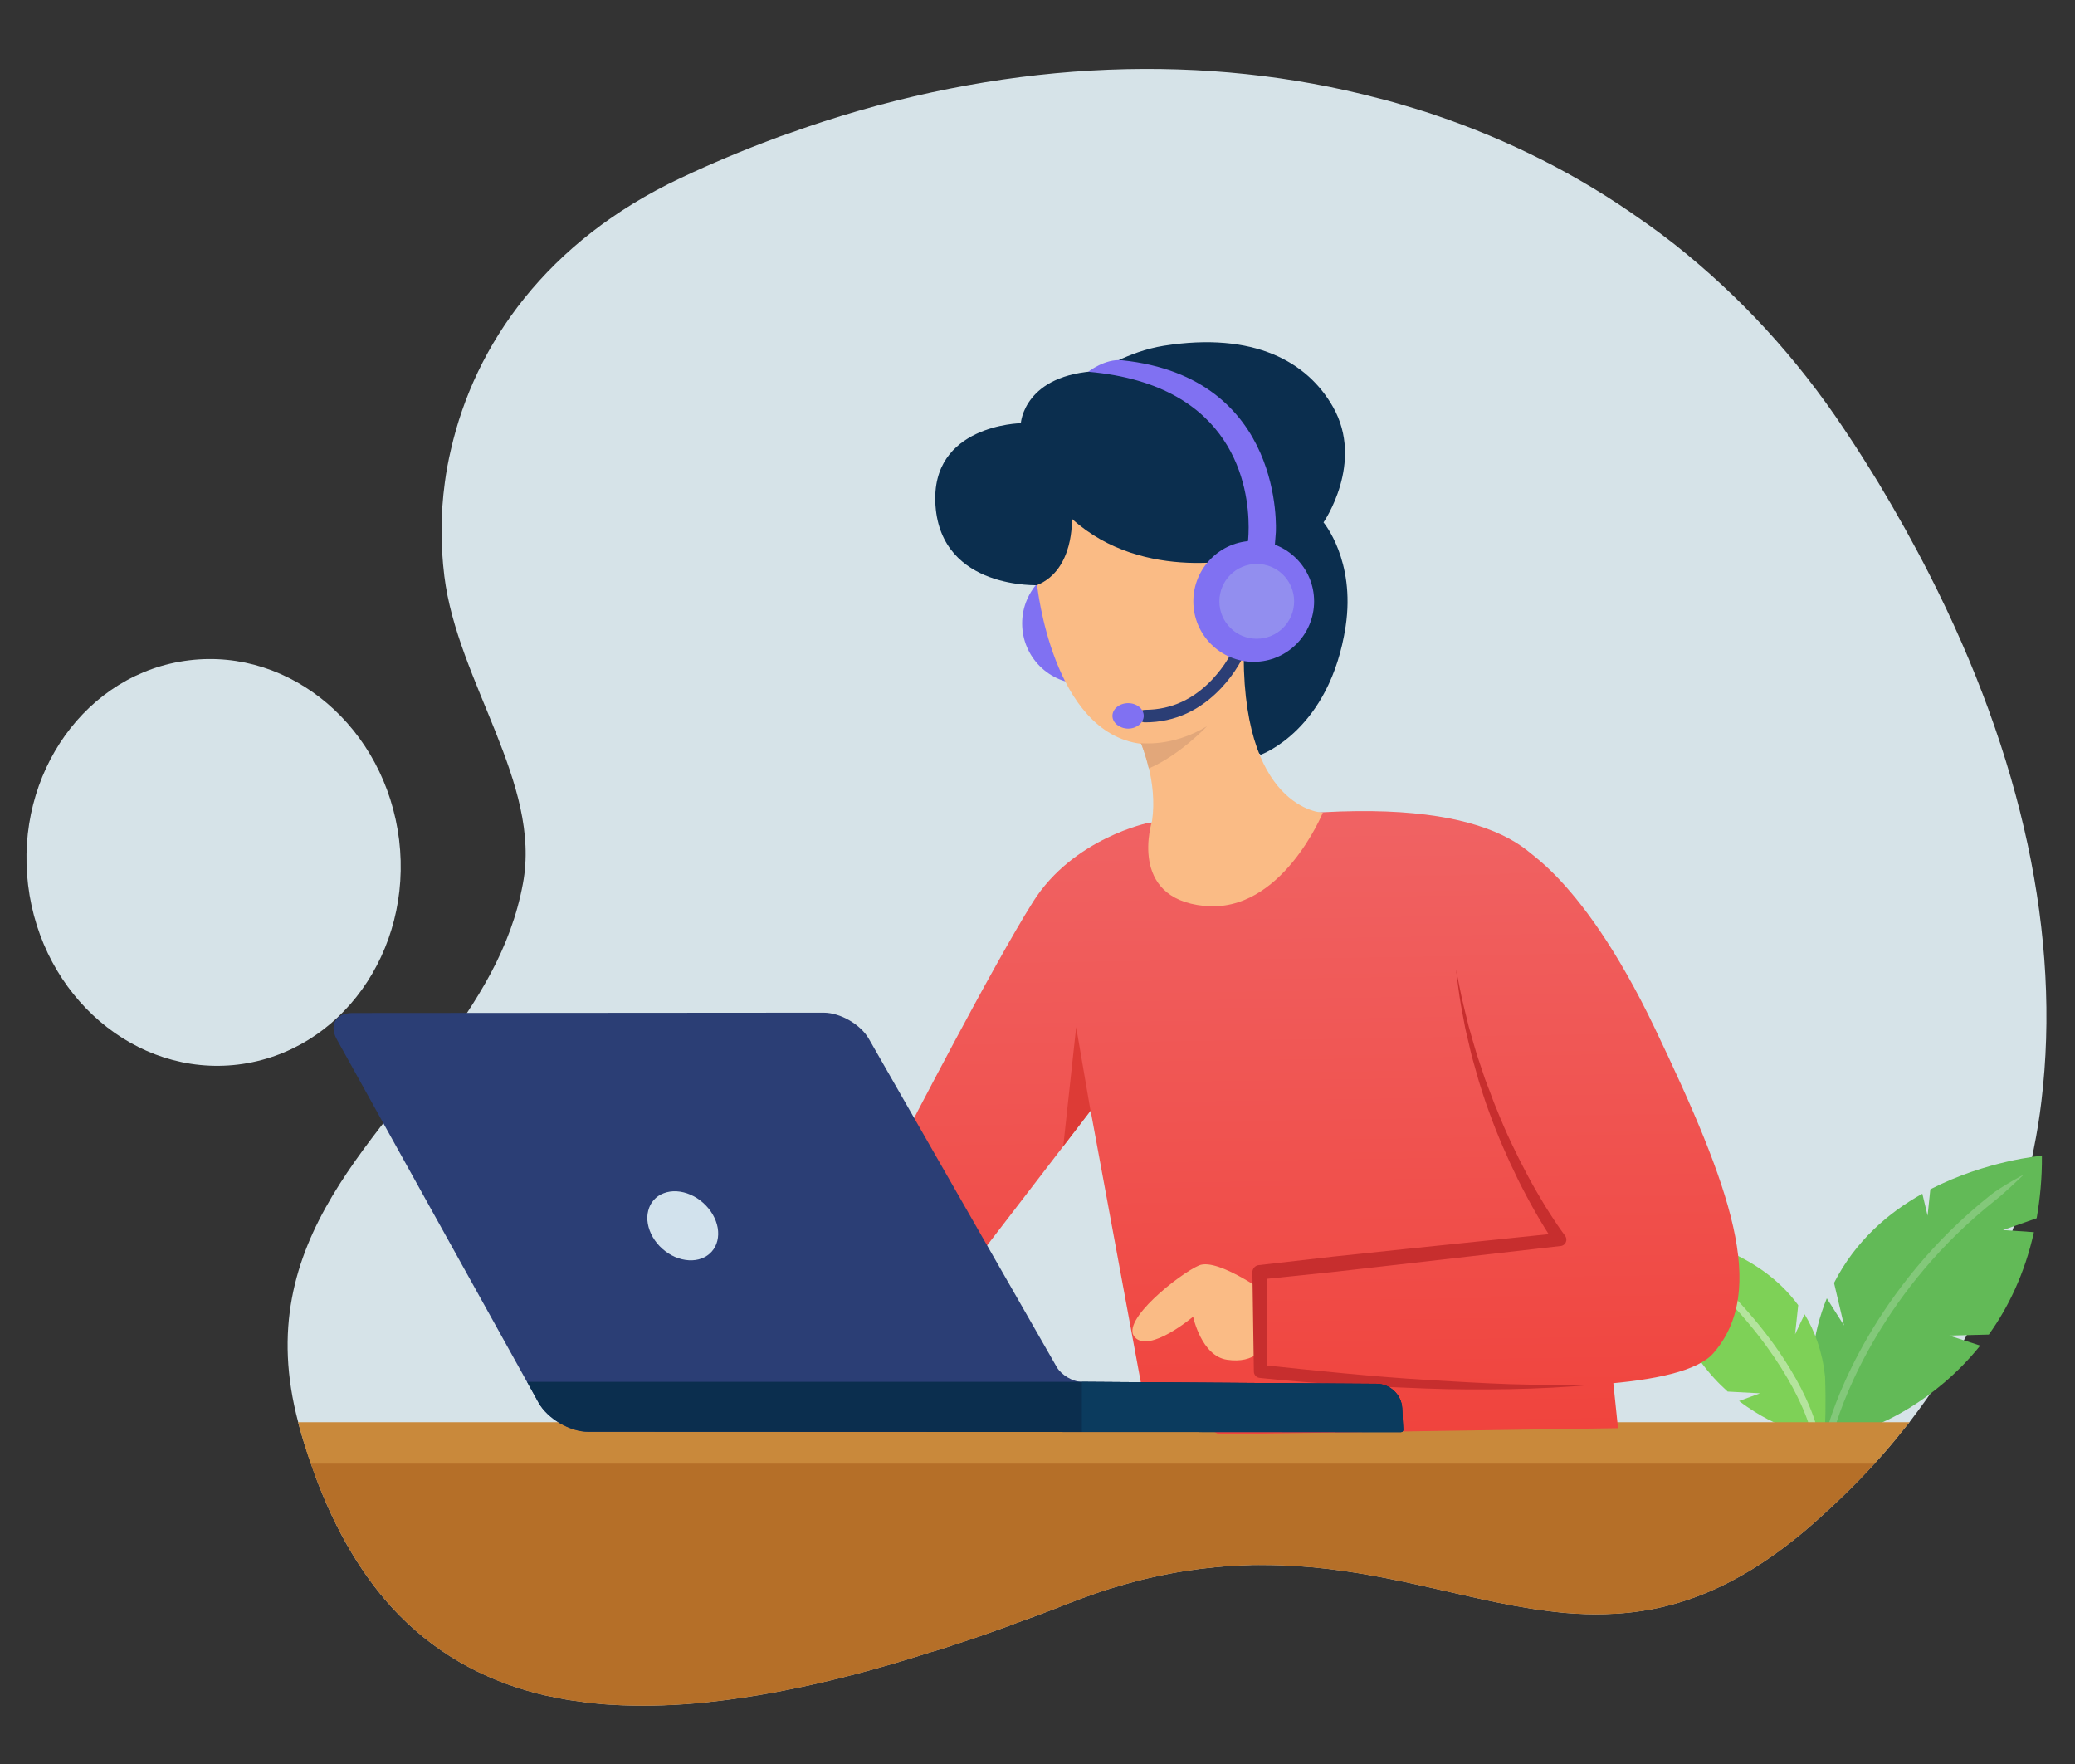
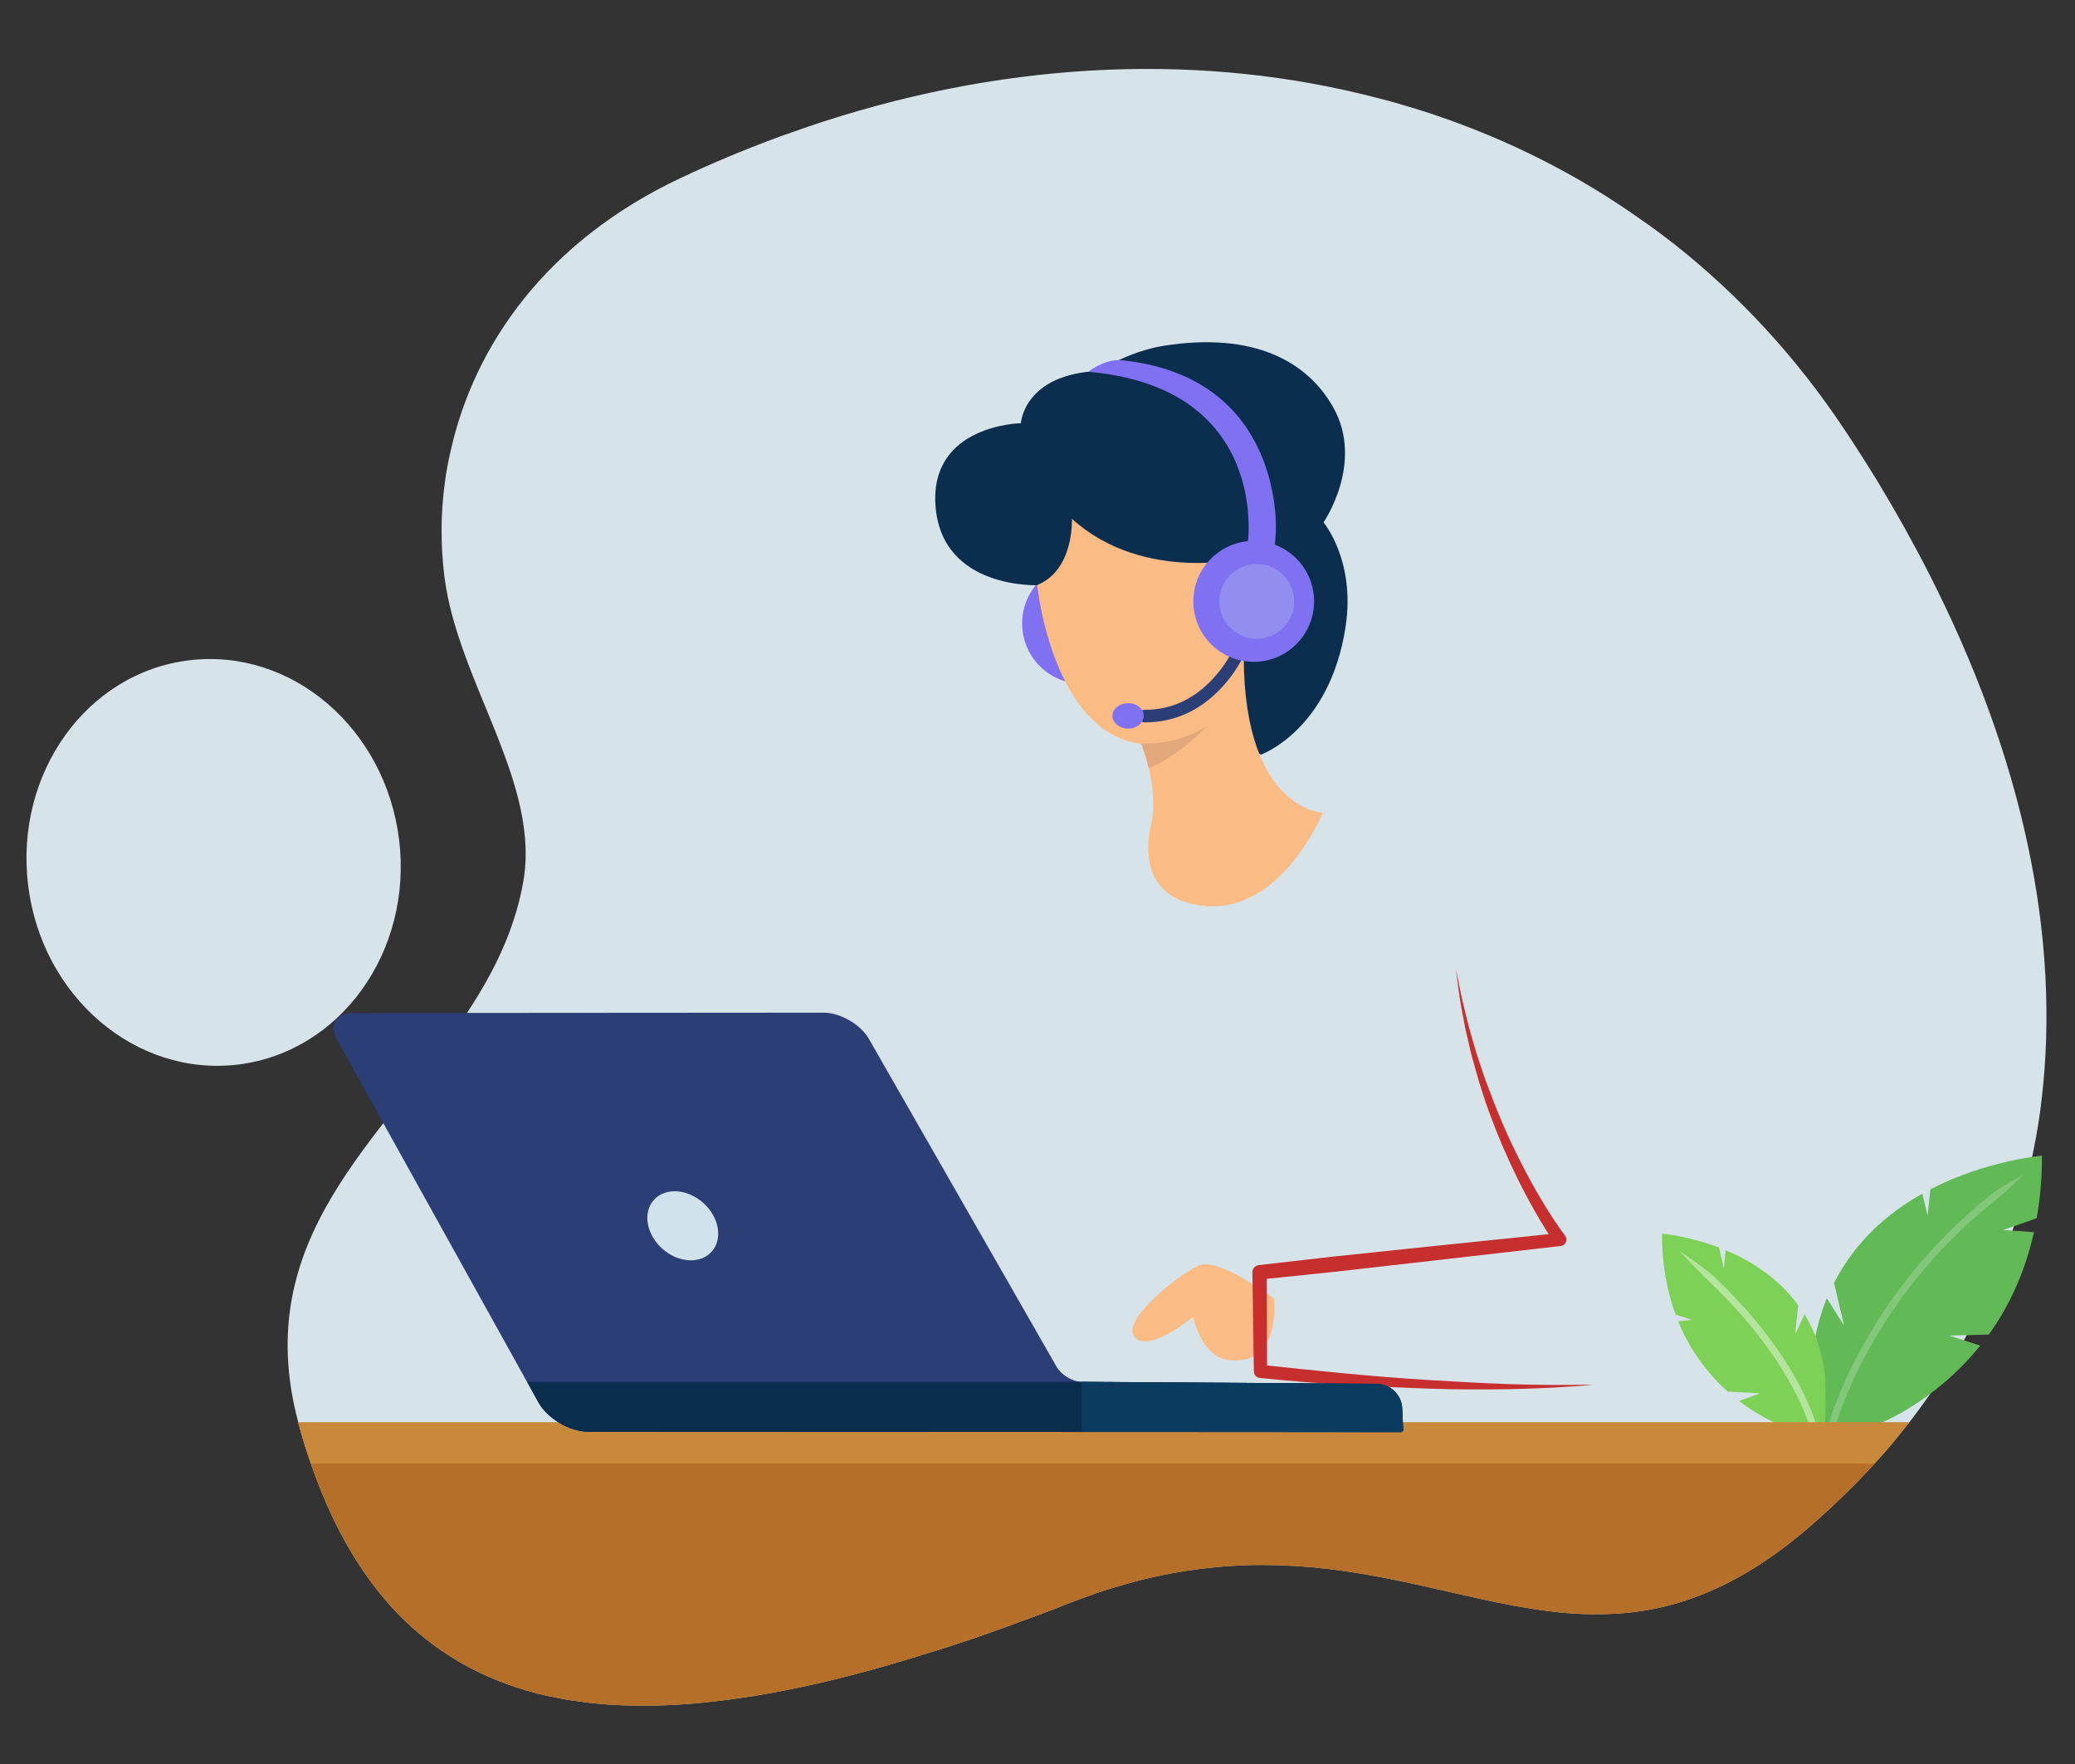
<svg xmlns="http://www.w3.org/2000/svg" width="200" viewBox="0 0 150 127.5" height="170" preserveAspectRatio="xMidYMid meet">
  <rect x="0" y="0" width="150" height="127.5" fill="#333333" stroke="none" />
  <defs>
    <clipPath id="bba9c2b464">
      <path d="M 20 4 L 148 4 L 148 123.309 L 20 123.309 Z M 20 4 " clip-rule="nonzero" />
    </clipPath>
    <clipPath id="82d588ad1c">
      <path d="M 1.039 47 L 29 47 L 29 78 L 1.039 78 Z M 1.039 47 " clip-rule="nonzero" />
    </clipPath>
    <clipPath id="6dd6443a1c">
      <path d="M 22 104 L 136 104 L 136 123.309 L 22 123.309 Z M 22 104 " clip-rule="nonzero" />
    </clipPath>
    <clipPath id="9add79c0c0">
-       <path d="M 65 58 L 117 58 L 117 104 L 65 104 Z M 65 58 " clip-rule="nonzero" />
-     </clipPath>
+       </clipPath>
    <clipPath id="e6c0890187">
      <path d="M 83.059 59.465 C 83.059 59.465 77.594 60.562 74.68 65.18 C 71.766 69.797 65.449 82.023 65.449 82.023 L 70.43 91.223 L 78.84 80.277 L 82.629 100.781 L 88.098 103.664 L 116.965 103.227 C 116.965 103.227 113.391 68.664 112.84 65.445 C 112.293 62.23 109.023 57.977 95.676 58.707 Z M 83.059 59.465 " clip-rule="nonzero" />
    </clipPath>
    <linearGradient x1="121.568" gradientTransform="matrix(0.73, 0, 0, 0.731, 1.916, 4.98)" y1="72.007" x2="122.532" gradientUnits="userSpaceOnUse" y2="135.591" id="1b4e4cf7f2">
      <stop stop-opacity="1" stop-color="rgb(94.099%, 38.934%, 39.27%)" offset="0" />
      <stop stop-opacity="1" stop-color="rgb(94.099%, 38.837%, 39.149%)" offset="0.016" />
      <stop stop-opacity="1" stop-color="rgb(94.099%, 38.641%, 38.907%)" offset="0.017" />
      <stop stop-opacity="1" stop-color="rgb(94.099%, 38.544%, 38.786%)" offset="0.031" />
      <stop stop-opacity="1" stop-color="rgb(94.099%, 38.446%, 38.664%)" offset="0.047" />
      <stop stop-opacity="1" stop-color="rgb(94.099%, 38.251%, 38.422%)" offset="0.062" />
      <stop stop-opacity="1" stop-color="rgb(94.099%, 38.055%, 38.179%)" offset="0.078" />
      <stop stop-opacity="1" stop-color="rgb(94.099%, 37.86%, 37.938%)" offset="0.094" />
      <stop stop-opacity="1" stop-color="rgb(94.099%, 37.665%, 37.695%)" offset="0.109" />
      <stop stop-opacity="1" stop-color="rgb(94.099%, 37.469%, 37.453%)" offset="0.125" />
      <stop stop-opacity="1" stop-color="rgb(94.099%, 37.274%, 37.21%)" offset="0.141" />
      <stop stop-opacity="1" stop-color="rgb(94.099%, 37.079%, 36.967%)" offset="0.156" />
      <stop stop-opacity="1" stop-color="rgb(94.099%, 36.884%, 36.726%)" offset="0.172" />
      <stop stop-opacity="1" stop-color="rgb(94.099%, 36.688%, 36.484%)" offset="0.188" />
      <stop stop-opacity="1" stop-color="rgb(94.099%, 36.493%, 36.241%)" offset="0.203" />
      <stop stop-opacity="1" stop-color="rgb(94.099%, 36.298%, 35.999%)" offset="0.219" />
      <stop stop-opacity="1" stop-color="rgb(94.099%, 36.102%, 35.757%)" offset="0.234" />
      <stop stop-opacity="1" stop-color="rgb(94.099%, 35.907%, 35.515%)" offset="0.25" />
      <stop stop-opacity="1" stop-color="rgb(94.099%, 35.712%, 35.272%)" offset="0.266" />
      <stop stop-opacity="1" stop-color="rgb(94.099%, 35.516%, 35.03%)" offset="0.281" />
      <stop stop-opacity="1" stop-color="rgb(94.099%, 35.321%, 34.787%)" offset="0.297" />
      <stop stop-opacity="1" stop-color="rgb(94.099%, 35.126%, 34.546%)" offset="0.312" />
      <stop stop-opacity="1" stop-color="rgb(94.099%, 34.93%, 34.303%)" offset="0.328" />
      <stop stop-opacity="1" stop-color="rgb(94.099%, 34.735%, 34.061%)" offset="0.344" />
      <stop stop-opacity="1" stop-color="rgb(94.099%, 34.54%, 33.818%)" offset="0.359" />
      <stop stop-opacity="1" stop-color="rgb(94.099%, 34.344%, 33.575%)" offset="0.375" />
      <stop stop-opacity="1" stop-color="rgb(94.099%, 34.149%, 33.334%)" offset="0.391" />
      <stop stop-opacity="1" stop-color="rgb(94.099%, 33.954%, 33.092%)" offset="0.406" />
      <stop stop-opacity="1" stop-color="rgb(94.099%, 33.759%, 32.849%)" offset="0.422" />
      <stop stop-opacity="1" stop-color="rgb(94.099%, 33.563%, 32.607%)" offset="0.438" />
      <stop stop-opacity="1" stop-color="rgb(94.099%, 33.368%, 32.364%)" offset="0.453" />
      <stop stop-opacity="1" stop-color="rgb(94.099%, 33.173%, 32.123%)" offset="0.469" />
      <stop stop-opacity="1" stop-color="rgb(94.099%, 32.977%, 31.88%)" offset="0.484" />
      <stop stop-opacity="1" stop-color="rgb(94.099%, 32.782%, 31.638%)" offset="0.5" />
      <stop stop-opacity="1" stop-color="rgb(94.099%, 32.587%, 31.395%)" offset="0.516" />
      <stop stop-opacity="1" stop-color="rgb(94.099%, 32.391%, 31.154%)" offset="0.531" />
      <stop stop-opacity="1" stop-color="rgb(94.099%, 32.196%, 30.911%)" offset="0.547" />
      <stop stop-opacity="1" stop-color="rgb(94.099%, 32.001%, 30.669%)" offset="0.562" />
      <stop stop-opacity="1" stop-color="rgb(94.099%, 31.805%, 30.426%)" offset="0.578" />
      <stop stop-opacity="1" stop-color="rgb(94.099%, 31.61%, 30.183%)" offset="0.594" />
      <stop stop-opacity="1" stop-color="rgb(94.099%, 31.415%, 29.942%)" offset="0.609" />
      <stop stop-opacity="1" stop-color="rgb(94.099%, 31.219%, 29.7%)" offset="0.625" />
      <stop stop-opacity="1" stop-color="rgb(94.099%, 31.024%, 29.457%)" offset="0.641" />
      <stop stop-opacity="1" stop-color="rgb(94.099%, 30.829%, 29.214%)" offset="0.656" />
      <stop stop-opacity="1" stop-color="rgb(94.099%, 30.634%, 28.972%)" offset="0.672" />
      <stop stop-opacity="1" stop-color="rgb(94.099%, 30.438%, 28.731%)" offset="0.688" />
      <stop stop-opacity="1" stop-color="rgb(94.099%, 30.243%, 28.488%)" offset="0.703" />
      <stop stop-opacity="1" stop-color="rgb(94.099%, 30.048%, 28.246%)" offset="0.719" />
      <stop stop-opacity="1" stop-color="rgb(94.099%, 29.852%, 28.003%)" offset="0.734" />
      <stop stop-opacity="1" stop-color="rgb(94.099%, 29.657%, 27.76%)" offset="0.75" />
      <stop stop-opacity="1" stop-color="rgb(94.099%, 29.462%, 27.519%)" offset="0.766" />
      <stop stop-opacity="1" stop-color="rgb(94.099%, 29.266%, 27.277%)" offset="0.781" />
      <stop stop-opacity="1" stop-color="rgb(94.099%, 29.071%, 27.034%)" offset="0.797" />
      <stop stop-opacity="1" stop-color="rgb(94.099%, 28.876%, 26.791%)" offset="0.812" />
      <stop stop-opacity="1" stop-color="rgb(94.099%, 28.68%, 26.55%)" offset="0.828" />
      <stop stop-opacity="1" stop-color="rgb(94.099%, 28.485%, 26.308%)" offset="0.844" />
      <stop stop-opacity="1" stop-color="rgb(94.099%, 28.29%, 26.065%)" offset="0.859" />
      <stop stop-opacity="1" stop-color="rgb(94.099%, 28.094%, 25.822%)" offset="0.875" />
      <stop stop-opacity="1" stop-color="rgb(94.099%, 27.899%, 25.58%)" offset="0.891" />
      <stop stop-opacity="1" stop-color="rgb(94.099%, 27.704%, 25.339%)" offset="0.906" />
      <stop stop-opacity="1" stop-color="rgb(94.099%, 27.509%, 25.096%)" offset="0.922" />
      <stop stop-opacity="1" stop-color="rgb(94.099%, 27.313%, 24.854%)" offset="0.938" />
      <stop stop-opacity="1" stop-color="rgb(94.099%, 27.118%, 24.611%)" offset="0.953" />
      <stop stop-opacity="1" stop-color="rgb(94.099%, 26.923%, 24.368%)" offset="0.969" />
      <stop stop-opacity="1" stop-color="rgb(94.099%, 26.727%, 24.127%)" offset="0.983" />
      <stop stop-opacity="1" stop-color="rgb(94.099%, 26.63%, 24.007%)" offset="0.984" />
      <stop stop-opacity="1" stop-color="rgb(94.099%, 26.532%, 23.885%)" offset="1" />
    </linearGradient>
    <clipPath id="58b25c5e7c">
-       <path d="M 91 60 L 126 60 L 126 101 L 91 101 Z M 91 60 " clip-rule="nonzero" />
-     </clipPath>
+       </clipPath>
    <clipPath id="d242e1e68d">
      <path d="M 109.438 60.934 C 109.438 60.934 114.098 62.762 119.617 74.301 C 125.137 85.836 127.809 93.238 123.867 97.797 C 122.742 99.098 119.594 99.766 115.668 100.055 C 105.824 100.781 91.105 99.137 91.105 99.137 L 91.047 91.977 L 112.77 89.605 C 112.77 89.605 106.883 81.73 105.25 70.055 Z M 109.438 60.934 " clip-rule="nonzero" />
    </clipPath>
    <linearGradient x1="145.157" gradientTransform="matrix(0.73, 0, 0, 0.731, 1.916, 4.98)" y1="76.23" x2="145.994" gradientUnits="userSpaceOnUse" y2="131.51" id="2828e4ea41">
      <stop stop-opacity="1" stop-color="rgb(94.099%, 38.034%, 38.153%)" offset="0" />
      <stop stop-opacity="1" stop-color="rgb(94.099%, 37.949%, 38.048%)" offset="0.014" />
      <stop stop-opacity="1" stop-color="rgb(94.099%, 37.865%, 37.943%)" offset="0.016" />
      <stop stop-opacity="1" stop-color="rgb(94.099%, 37.779%, 37.837%)" offset="0.031" />
      <stop stop-opacity="1" stop-color="rgb(94.099%, 37.608%, 37.627%)" offset="0.047" />
      <stop stop-opacity="1" stop-color="rgb(94.099%, 37.439%, 37.416%)" offset="0.062" />
      <stop stop-opacity="1" stop-color="rgb(94.099%, 37.27%, 37.206%)" offset="0.078" />
      <stop stop-opacity="1" stop-color="rgb(94.099%, 37.1%, 36.995%)" offset="0.094" />
      <stop stop-opacity="1" stop-color="rgb(94.099%, 36.929%, 36.784%)" offset="0.109" />
      <stop stop-opacity="1" stop-color="rgb(94.099%, 36.76%, 36.574%)" offset="0.125" />
      <stop stop-opacity="1" stop-color="rgb(94.099%, 36.591%, 36.363%)" offset="0.141" />
      <stop stop-opacity="1" stop-color="rgb(94.099%, 36.42%, 36.153%)" offset="0.156" />
      <stop stop-opacity="1" stop-color="rgb(94.099%, 36.25%, 35.942%)" offset="0.172" />
      <stop stop-opacity="1" stop-color="rgb(94.099%, 36.081%, 35.732%)" offset="0.188" />
      <stop stop-opacity="1" stop-color="rgb(94.099%, 35.912%, 35.521%)" offset="0.203" />
      <stop stop-opacity="1" stop-color="rgb(94.099%, 35.741%, 35.31%)" offset="0.219" />
      <stop stop-opacity="1" stop-color="rgb(94.099%, 35.571%, 35.1%)" offset="0.234" />
      <stop stop-opacity="1" stop-color="rgb(94.099%, 35.402%, 34.889%)" offset="0.25" />
      <stop stop-opacity="1" stop-color="rgb(94.099%, 35.233%, 34.679%)" offset="0.266" />
      <stop stop-opacity="1" stop-color="rgb(94.099%, 35.062%, 34.467%)" offset="0.281" />
      <stop stop-opacity="1" stop-color="rgb(94.099%, 34.892%, 34.256%)" offset="0.297" />
      <stop stop-opacity="1" stop-color="rgb(94.099%, 34.723%, 34.045%)" offset="0.312" />
      <stop stop-opacity="1" stop-color="rgb(94.099%, 34.552%, 33.835%)" offset="0.328" />
      <stop stop-opacity="1" stop-color="rgb(94.099%, 34.383%, 33.624%)" offset="0.344" />
      <stop stop-opacity="1" stop-color="rgb(94.099%, 34.213%, 33.414%)" offset="0.359" />
      <stop stop-opacity="1" stop-color="rgb(94.099%, 34.044%, 33.203%)" offset="0.375" />
      <stop stop-opacity="1" stop-color="rgb(94.099%, 33.873%, 32.993%)" offset="0.391" />
      <stop stop-opacity="1" stop-color="rgb(94.099%, 33.704%, 32.782%)" offset="0.406" />
      <stop stop-opacity="1" stop-color="rgb(94.099%, 33.534%, 32.571%)" offset="0.422" />
      <stop stop-opacity="1" stop-color="rgb(94.099%, 33.363%, 32.361%)" offset="0.438" />
      <stop stop-opacity="1" stop-color="rgb(94.099%, 33.194%, 32.15%)" offset="0.453" />
      <stop stop-opacity="1" stop-color="rgb(94.099%, 33.025%, 31.94%)" offset="0.469" />
      <stop stop-opacity="1" stop-color="rgb(94.099%, 32.855%, 31.729%)" offset="0.484" />
      <stop stop-opacity="1" stop-color="rgb(94.099%, 32.684%, 31.519%)" offset="0.5" />
      <stop stop-opacity="1" stop-color="rgb(94.099%, 32.515%, 31.308%)" offset="0.516" />
      <stop stop-opacity="1" stop-color="rgb(94.099%, 32.346%, 31.097%)" offset="0.531" />
      <stop stop-opacity="1" stop-color="rgb(94.099%, 32.176%, 30.887%)" offset="0.547" />
      <stop stop-opacity="1" stop-color="rgb(94.099%, 32.005%, 30.676%)" offset="0.562" />
      <stop stop-opacity="1" stop-color="rgb(94.099%, 31.836%, 30.466%)" offset="0.578" />
      <stop stop-opacity="1" stop-color="rgb(94.099%, 31.667%, 30.254%)" offset="0.594" />
      <stop stop-opacity="1" stop-color="rgb(94.099%, 31.496%, 30.043%)" offset="0.609" />
      <stop stop-opacity="1" stop-color="rgb(94.099%, 31.326%, 29.832%)" offset="0.625" />
      <stop stop-opacity="1" stop-color="rgb(94.099%, 31.157%, 29.622%)" offset="0.641" />
      <stop stop-opacity="1" stop-color="rgb(94.099%, 30.988%, 29.411%)" offset="0.656" />
      <stop stop-opacity="1" stop-color="rgb(94.099%, 30.817%, 29.201%)" offset="0.672" />
      <stop stop-opacity="1" stop-color="rgb(94.099%, 30.647%, 28.99%)" offset="0.688" />
      <stop stop-opacity="1" stop-color="rgb(94.099%, 30.478%, 28.78%)" offset="0.703" />
      <stop stop-opacity="1" stop-color="rgb(94.099%, 30.307%, 28.569%)" offset="0.719" />
      <stop stop-opacity="1" stop-color="rgb(94.099%, 30.138%, 28.358%)" offset="0.734" />
      <stop stop-opacity="1" stop-color="rgb(94.099%, 29.968%, 28.148%)" offset="0.75" />
      <stop stop-opacity="1" stop-color="rgb(94.099%, 29.799%, 27.937%)" offset="0.766" />
      <stop stop-opacity="1" stop-color="rgb(94.099%, 29.628%, 27.727%)" offset="0.781" />
      <stop stop-opacity="1" stop-color="rgb(94.099%, 29.459%, 27.516%)" offset="0.797" />
      <stop stop-opacity="1" stop-color="rgb(94.099%, 29.289%, 27.306%)" offset="0.812" />
      <stop stop-opacity="1" stop-color="rgb(94.099%, 29.12%, 27.095%)" offset="0.828" />
      <stop stop-opacity="1" stop-color="rgb(94.099%, 28.949%, 26.884%)" offset="0.844" />
      <stop stop-opacity="1" stop-color="rgb(94.099%, 28.78%, 26.674%)" offset="0.859" />
      <stop stop-opacity="1" stop-color="rgb(94.099%, 28.61%, 26.463%)" offset="0.875" />
      <stop stop-opacity="1" stop-color="rgb(94.099%, 28.439%, 26.251%)" offset="0.891" />
      <stop stop-opacity="1" stop-color="rgb(94.099%, 28.27%, 26.041%)" offset="0.906" />
      <stop stop-opacity="1" stop-color="rgb(94.099%, 28.101%, 25.83%)" offset="0.922" />
      <stop stop-opacity="1" stop-color="rgb(94.099%, 27.931%, 25.62%)" offset="0.938" />
      <stop stop-opacity="1" stop-color="rgb(94.099%, 27.76%, 25.409%)" offset="0.953" />
      <stop stop-opacity="1" stop-color="rgb(94.099%, 27.591%, 25.198%)" offset="0.969" />
      <stop stop-opacity="1" stop-color="rgb(94.099%, 27.422%, 24.988%)" offset="0.984" />
      <stop stop-opacity="1" stop-color="rgb(94.099%, 27.251%, 24.777%)" offset="0.986" />
      <stop stop-opacity="1" stop-color="rgb(94.099%, 27.167%, 24.672%)" offset="1" />
    </linearGradient>
  </defs>
  <g clip-path="url(#bba9c2b464)">
    <path fill="#d6e3e8" d="M 147.574 79.59 C 147.441 80.738 147.25 81.898 147.023 83.023 C 146.543 85.602 145.836 88.109 144.906 90.543 C 144.609 91.359 144.281 92.18 143.938 92.984 C 143.645 93.59 143.367 94.219 143.066 94.816 C 143.066 94.824 143.066 94.824 143.066 94.824 C 142.695 95.539 142.332 96.242 141.93 96.941 C 141.441 97.82 140.898 98.703 140.344 99.559 C 139.613 100.656 138.848 101.738 138.031 102.797 L 137.277 103.723 L 137.277 103.73 C 136.754 104.383 136.199 105.031 135.621 105.66 C 135.586 105.695 135.539 105.746 135.504 105.793 C 134.059 107.379 132.48 108.898 130.789 110.375 C 130.707 110.43 130.648 110.488 130.574 110.555 L 130.57 110.562 C 125.297 115.027 120.641 116.547 116.074 116.664 L 116.07 116.664 C 115.082 116.695 114.113 116.656 113.133 116.578 C 111.504 116.422 109.871 116.16 108.207 115.816 C 103.086 114.766 97.715 113.129 91.422 113.113 C 91.121 113.105 90.812 113.113 90.516 113.113 C 90.457 113.113 90.406 113.121 90.348 113.121 C 89.535 113.141 88.695 113.195 87.863 113.273 C 86.441 113.406 84.957 113.633 83.426 113.977 C 82.5 114.172 81.551 114.438 80.578 114.727 C 79.797 114.953 79.031 115.227 78.211 115.523 C 77.965 115.613 77.715 115.707 77.477 115.801 C 77.426 115.824 77.395 115.832 77.336 115.852 C 76.023 116.379 74.73 116.863 73.445 117.32 C 72.977 117.504 72.488 117.68 72.02 117.84 C 70.934 118.242 69.875 118.594 68.832 118.93 C 68.289 119.113 67.773 119.281 67.246 119.426 C 61.316 121.324 55.906 122.539 51.008 123.043 C 48.914 123.262 46.926 123.32 45.027 123.254 C 44.832 123.254 44.641 123.234 44.453 123.219 C 43.934 123.211 43.422 123.16 42.926 123.109 C 42.57 123.074 42.195 123.027 41.832 122.969 C 41.414 122.918 40.992 122.859 40.582 122.773 C 40.355 122.734 40.121 122.684 39.895 122.633 C 39.559 122.582 39.227 122.496 38.891 122.414 C 34.75 121.355 31.223 119.332 28.332 116.184 C 25.93 113.535 23.957 110.109 22.484 105.805 C 22.324 105.352 22.176 104.887 22.023 104.418 C 21.906 104.031 21.781 103.637 21.672 103.227 C 21.637 103.09 21.594 102.949 21.562 102.812 C 18 89.445 27.625 82.395 33.668 73.352 C 34.32 72.363 34.938 71.363 35.488 70.324 C 36.547 68.336 37.371 66.203 37.801 63.871 C 39.168 56.625 33.07 49.309 32.121 41.637 C 31.852 39.438 31.844 37.172 32.156 34.887 C 32.258 34.098 32.406 33.309 32.594 32.512 C 34.32 24.898 39.523 17.422 49.211 12.863 C 51.438 11.812 53.68 10.875 55.93 10.035 C 56.23 9.918 56.559 9.797 56.863 9.699 C 56.965 9.672 57.055 9.641 57.156 9.598 C 57.238 9.57 57.309 9.539 57.398 9.516 C 58.098 9.254 58.82 9.02 59.527 8.785 C 73.379 4.301 87.242 3.84 99.633 7.098 C 100.539 7.316 101.43 7.59 102.32 7.859 C 102.789 7.996 103.254 8.152 103.73 8.312 C 109.059 10.109 114.074 12.637 118.609 15.859 C 119.457 16.438 120.266 17.051 121.078 17.68 C 125.727 21.363 129.859 25.82 133.312 31.016 C 134.176 32.301 134.992 33.594 135.781 34.879 C 137.109 37.086 138.344 39.293 139.453 41.477 C 146.199 54.703 149.004 67.715 147.574 79.59 Z M 147.574 79.59 " fill-opacity="1" fill-rule="nonzero" />
  </g>
  <g clip-path="url(#82d588ad1c)">
    <path fill="#d6e3e8" d="M 2.031 63.969 C 3.012 72.035 9.809 77.844 17.211 76.945 C 24.621 76.039 29.828 68.77 28.852 60.703 C 27.863 52.629 21.066 46.82 13.664 47.727 C 6.262 48.625 1.055 55.895 2.031 63.969 Z M 2.031 63.969 " fill-opacity="1" fill-rule="nonzero" />
  </g>
  <path fill="#62ba57" d="M 140.914 96.535 L 143.77 96.461 C 145.156 94.531 146.359 92.09 147.031 89.059 L 144.797 88.906 L 147.23 88.051 C 147.469 86.664 147.625 85.172 147.609 83.535 C 147.609 83.535 143.621 83.863 139.543 85.961 L 139.344 87.867 L 138.965 86.281 C 136.512 87.648 134.125 89.695 132.582 92.727 L 133.305 95.805 L 132.059 93.84 C 131.547 95.094 131.176 96.496 131.008 98.082 C 130.898 101.121 131.008 102.973 131.008 102.973 L 135.672 102.973 C 135.672 102.973 139.762 101.473 143.148 97.258 Z M 140.914 96.535 " fill-opacity="1" fill-rule="nonzero" />
  <path fill="#7ed157" d="M 131.934 99.492 C 131.742 97.703 131.195 96.219 130.453 94.992 L 129.766 96.438 L 129.992 94.336 C 128.555 92.371 126.574 91.129 124.75 90.367 L 124.617 91.66 L 124.262 90.168 C 122.012 89.324 120.148 89.168 120.148 89.168 C 120.137 91.465 120.531 93.387 121.137 95.023 L 122.316 95.402 L 121.312 95.504 C 122.246 97.77 123.598 99.426 124.895 100.582 L 127.23 100.707 L 125.719 101.262 C 127.312 102.48 128.617 102.965 128.617 102.965 L 131.926 102.965 C 131.934 102.965 132.008 101.656 131.934 99.492 Z M 131.934 99.492 " fill-opacity="1" fill-rule="nonzero" />
  <path fill="#ffffff" d="M 123.641 92.707 C 122.91 92.012 121.383 90.402 121.383 90.402 C 121.383 90.402 123.188 91.594 123.902 92.273 C 129.941 97.98 131.195 102.688 131.254 102.898 L 131.02 102.965 L 130.766 102.965 C 130.59 102.395 129.137 97.953 123.641 92.707 Z M 123.641 92.707 " fill-opacity="0.42" fill-rule="nonzero" />
  <path fill="#ffffff" d="M 132.715 102.965 L 132.184 102.965 C 132.633 101.438 135.422 93.102 143.922 86.355 C 144.637 85.785 146.309 84.887 146.309 84.887 C 146.309 84.887 144.996 86.152 144.316 86.691 C 136.109 93.164 133.27 101.145 132.715 102.965 Z M 132.715 102.965 " fill-opacity="0.208" fill-rule="nonzero" />
  <g clip-path="url(#6dd6443a1c)">
    <path fill="#b56f28" d="M 135.629 104.41 L 135.629 105.668 C 134.152 107.305 132.531 108.859 130.789 110.379 C 130.707 110.438 130.648 110.496 130.574 110.562 L 130.57 110.57 C 125.297 115.035 120.641 116.555 116.074 116.672 L 116.07 116.672 C 115.082 116.699 114.113 116.664 113.133 116.582 C 111.504 116.43 109.871 116.168 108.207 115.824 C 103.086 114.773 97.715 113.137 91.422 113.121 C 91.121 113.113 90.812 113.121 90.516 113.121 C 90.457 113.121 90.406 113.129 90.348 113.129 C 89.535 113.148 88.695 113.199 87.863 113.281 C 86.441 113.414 84.957 113.641 83.426 113.984 C 82.5 114.18 81.551 114.441 80.578 114.734 C 79.797 114.961 79.031 115.23 78.211 115.531 C 77.965 115.621 77.715 115.715 77.477 115.809 C 77.426 115.832 77.395 115.84 77.336 115.859 C 76.023 116.387 74.73 116.867 73.445 117.328 C 72.977 117.512 72.488 117.688 72.02 117.848 C 70.934 118.25 69.875 118.602 68.832 118.938 C 68.289 119.121 67.773 119.289 67.246 119.434 C 61.316 121.332 55.906 122.547 51.008 123.051 C 48.914 123.27 46.926 123.328 45.027 123.262 C 44.832 123.262 44.641 123.242 44.453 123.227 C 43.934 123.219 43.422 123.168 42.926 123.117 C 42.57 123.078 42.195 123.035 41.832 122.977 C 41.414 122.926 40.992 122.867 40.582 122.781 C 40.355 122.742 40.121 122.691 39.895 122.641 C 39.559 122.59 39.227 122.504 38.891 122.422 C 34.75 121.363 31.223 119.34 28.332 116.188 C 25.676 113.266 23.551 109.387 22.023 104.426 L 135.629 104.426 Z M 135.629 104.41 " fill-opacity="1" fill-rule="nonzero" />
  </g>
  <path fill="#c9893b" d="M 138.039 102.797 L 137.285 103.723 L 137.285 103.73 C 136.762 104.383 136.203 105.031 135.629 105.66 C 135.59 105.695 135.547 105.746 135.512 105.793 L 22.469 105.793 C 22.309 105.34 22.16 104.871 22.008 104.402 C 21.891 104.016 21.77 103.621 21.66 103.211 C 21.621 103.074 21.578 102.934 21.547 102.797 Z M 138.039 102.797 " fill-opacity="1" fill-rule="nonzero" />
  <path fill="#8071f2" d="M 73.891 45.059 C 73.891 42.648 75.848 40.688 78.258 40.688 C 80.664 40.688 82.621 42.648 82.621 45.059 C 82.621 47.469 80.664 49.426 78.258 49.426 C 75.848 49.434 73.891 47.477 73.891 45.059 Z M 73.891 45.059 " fill-opacity="1" fill-rule="nonzero" />
  <g clip-path="url(#9add79c0c0)">
    <g clip-path="url(#e6c0890187)">
      <path fill="url(#1b4e4cf7f2)" d="M 65.449 57.977 L 65.449 103.664 L 116.965 103.664 L 116.965 57.977 Z M 65.449 57.977 " fill-rule="nonzero" />
    </g>
  </g>
  <path fill="#0b2e4e" d="M 75.133 42.297 C 75.133 42.297 68.051 42.66 67.625 36.531 C 67.223 30.691 73.797 30.59 73.797 30.59 C 73.797 30.59 74.008 27.031 79.453 26.812 C 79.453 26.812 81.527 25.41 84.125 24.992 C 90.641 23.965 94.5 26.133 96.363 29.414 C 98.656 33.449 95.676 37.758 95.676 37.758 C 95.676 37.758 97.992 40.492 97.277 45.262 C 96.137 52.797 91.137 54.551 91.137 54.551 Z M 75.133 42.297 " fill-opacity="1" fill-rule="nonzero" />
  <path fill="#fabb85" d="M 74.973 42.289 C 74.973 42.289 76.066 52.973 82.492 53.762 C 82.492 53.762 83.703 56.492 83.281 59.344 C 83.281 59.344 81.484 64.934 87.07 65.48 C 92.648 66.027 95.625 58.742 95.625 58.742 C 95.625 58.742 89.559 58.562 89.922 46.301 L 90.246 40.301 C 90.246 40.301 82.703 42.23 77.488 37.496 C 77.48 37.496 77.68 41.184 74.973 42.289 Z M 74.973 42.289 " fill-opacity="1" fill-rule="nonzero" />
  <path fill="#2b3e75" d="M 89.719 46.703 C 89.492 46.598 89.223 46.723 89.129 46.957 C 89.078 47.082 88.945 47.332 88.762 47.637 C 88.449 48.156 88.062 48.652 87.609 49.137 C 86.316 50.492 84.727 51.305 82.762 51.305 C 82.512 51.305 82.309 51.508 82.309 51.758 C 82.309 52.008 82.512 52.211 82.762 52.211 C 84.996 52.211 86.805 51.289 88.258 49.758 C 88.762 49.223 89.188 48.66 89.527 48.09 C 89.734 47.746 89.879 47.461 89.953 47.301 C 90.047 47.059 89.953 46.797 89.719 46.703 Z M 89.719 46.703 " fill-opacity="1" fill-rule="nonzero" />
  <path fill="#8071f2" d="M 81.098 26.039 C 92.926 27.266 92.23 38.469 92.23 38.469 L 92.062 40.695 L 90.199 39.277 C 90.199 39.277 91.238 32.141 85.016 28.652 C 83.426 27.762 81.359 27.105 78.672 26.871 C 78.672 26.863 79.891 25.914 81.098 26.039 Z M 81.098 26.039 " fill-opacity="1" fill-rule="nonzero" />
  <path fill="#8071f2" d="M 80.418 51.742 C 80.418 51.238 80.93 50.824 81.551 50.824 C 82.176 50.824 82.68 51.23 82.68 51.742 C 82.68 52.246 82.168 52.664 81.551 52.664 C 80.93 52.656 80.418 52.246 80.418 51.742 Z M 80.418 51.742 " fill-opacity="1" fill-rule="nonzero" />
  <path fill="#8071f2" d="M 86.266 43.465 C 86.266 41.055 88.223 39.094 90.633 39.094 C 93.039 39.094 94.996 41.055 94.996 43.465 C 94.996 45.875 93.039 47.836 90.633 47.836 C 88.223 47.84 86.266 45.883 86.266 43.465 Z M 86.266 43.465 " fill-opacity="1" fill-rule="nonzero" />
  <path fill="#928eef" d="M 88.148 43.465 C 88.148 41.969 89.359 40.762 90.852 40.762 C 92.348 40.762 93.551 41.973 93.551 43.465 C 93.551 44.961 92.34 46.168 90.852 46.168 C 89.359 46.176 88.148 44.961 88.148 43.465 Z M 88.148 43.465 " fill-opacity="1" fill-rule="nonzero" />
  <path fill="#fabb85" d="M 92.098 93.852 C 92.098 93.852 88.09 90.844 86.668 91.465 C 85.25 92.086 80.957 95.477 82.031 96.652 C 83.105 97.828 86.25 95.168 86.25 95.168 C 86.25 95.168 86.844 98.012 88.703 98.281 C 92.691 98.863 92.098 93.852 92.098 93.852 Z M 92.098 93.852 " fill-opacity="1" fill-rule="nonzero" />
  <g clip-path="url(#58b25c5e7c)">
    <g clip-path="url(#d242e1e68d)">
      <path fill="url(#2828e4ea41)" d="M 91.047 60.934 L 91.047 100.781 L 127.809 100.781 L 127.809 60.934 Z M 91.047 60.934 " fill-rule="nonzero" />
    </g>
  </g>
  <path fill="#c72e2e" d="M 115.207 100.078 C 113.207 100.273 111.191 100.363 109.176 100.406 C 107.16 100.441 105.145 100.438 103.133 100.363 C 99.102 100.215 95.078 100.02 91.062 99.594 C 90.82 99.574 90.641 99.367 90.641 99.129 L 90.641 99.121 L 90.535 91.961 C 90.531 91.695 90.734 91.469 90.988 91.441 L 90.996 91.441 L 96.422 90.82 L 101.852 90.25 L 112.719 89.125 L 112.395 89.863 C 111.871 89.109 111.418 88.359 110.973 87.582 C 110.535 86.809 110.117 86.027 109.723 85.23 C 108.941 83.637 108.234 82.008 107.637 80.344 C 107.477 79.926 107.336 79.508 107.203 79.086 C 107.074 78.66 106.926 78.246 106.812 77.82 L 106.453 76.543 C 106.328 76.117 106.242 75.68 106.141 75.258 C 106.043 74.824 105.926 74.402 105.855 73.965 L 105.613 72.664 C 105.453 71.793 105.371 70.918 105.25 70.039 C 105.43 70.902 105.578 71.77 105.789 72.625 L 106.102 73.906 C 106.199 74.336 106.344 74.754 106.453 75.176 C 106.586 75.594 106.688 76.023 106.832 76.434 L 107.25 77.684 C 107.379 78.098 107.555 78.5 107.707 78.918 C 107.863 79.328 108.008 79.742 108.184 80.145 C 108.824 81.773 109.578 83.352 110.395 84.895 C 110.805 85.668 111.242 86.422 111.695 87.168 C 112.156 87.906 112.637 88.645 113.141 89.324 C 113.293 89.527 113.25 89.82 113.047 89.973 C 112.98 90.023 112.898 90.055 112.82 90.059 L 101.969 91.301 L 96.547 91.918 L 91.113 92.48 L 91.574 91.961 L 91.594 99.121 L 91.172 98.652 C 95.16 99.078 99.16 99.492 103.168 99.742 C 105.176 99.859 107.176 99.977 109.184 100.047 C 111.184 100.105 113.191 100.121 115.207 100.078 Z M 115.207 100.078 " fill-opacity="1" fill-rule="nonzero" />
  <path fill="#e2a77a" d="M 87.258 52.488 C 84.688 54.047 82.469 53.688 82.434 53.723 C 82.461 53.723 82.477 53.754 82.5 53.762 C 82.5 53.762 82.789 54.469 83.047 55.543 C 85.293 54.578 87.258 52.488 87.258 52.488 Z M 87.258 52.488 " fill-opacity="1" fill-rule="nonzero" />
  <path fill="#2b3e75" d="M 101.277 103.512 L 42.523 103.488 C 41.188 103.488 39.574 102.531 38.926 101.371 L 24.352 75.133 C 23.77 74.082 24.273 73.219 25.477 73.219 L 59.543 73.195 C 60.75 73.195 62.223 74.051 62.816 75.098 L 76.387 98.801 C 76.723 99.383 77.535 99.867 78.199 99.879 L 99.523 100.027 C 100.488 100.035 101.312 100.824 101.355 101.789 L 101.43 103.352 C 101.438 103.438 101.363 103.512 101.277 103.512 Z M 101.277 103.512 " fill-opacity="1" fill-rule="nonzero" />
  <path fill="#d2e2ed" d="M 50.832 86.941 C 51.109 87.188 51.34 87.469 51.523 87.781 C 51.703 88.094 51.824 88.414 51.883 88.746 C 51.938 89.074 51.93 89.391 51.855 89.688 C 51.781 89.984 51.645 90.246 51.449 90.465 C 51.254 90.684 51.012 90.848 50.727 90.957 C 50.438 91.066 50.129 91.109 49.793 91.09 C 49.457 91.07 49.125 90.988 48.793 90.848 C 48.461 90.703 48.16 90.504 47.879 90.258 C 47.602 90.012 47.375 89.73 47.191 89.418 C 47.012 89.105 46.891 88.785 46.832 88.453 C 46.773 88.121 46.781 87.809 46.859 87.512 C 46.934 87.211 47.066 86.953 47.262 86.734 C 47.457 86.512 47.699 86.348 47.988 86.242 C 48.273 86.133 48.586 86.086 48.918 86.105 C 49.254 86.125 49.586 86.207 49.918 86.352 C 50.25 86.496 50.555 86.691 50.832 86.941 Z M 50.832 86.941 " fill-opacity="1" fill-rule="nonzero" />
  <path fill="#0b2e4e" d="M 38.926 101.371 C 39.574 102.539 41.195 103.488 42.523 103.488 L 101.277 103.512 C 101.363 103.512 101.438 103.438 101.438 103.344 L 101.363 101.781 C 101.32 100.816 100.496 100.027 99.531 100.02 L 78.207 99.875 L 38.102 99.875 Z M 38.926 101.371 " fill-opacity="1" fill-rule="nonzero" />
  <path fill="#0b3b5e" d="M 101.277 103.512 C 101.363 103.512 101.438 103.438 101.438 103.344 L 101.363 101.781 C 101.32 100.816 100.496 100.027 99.531 100.02 L 78.207 99.875 L 78.207 103.496 Z M 101.277 103.512 " fill-opacity="1" fill-rule="nonzero" />
-   <path fill="#dd3b36" d="M 76.863 82.848 L 78.832 80.277 L 77.797 74.242 Z M 76.863 82.848 " fill-opacity="1" fill-rule="nonzero" />
</svg>